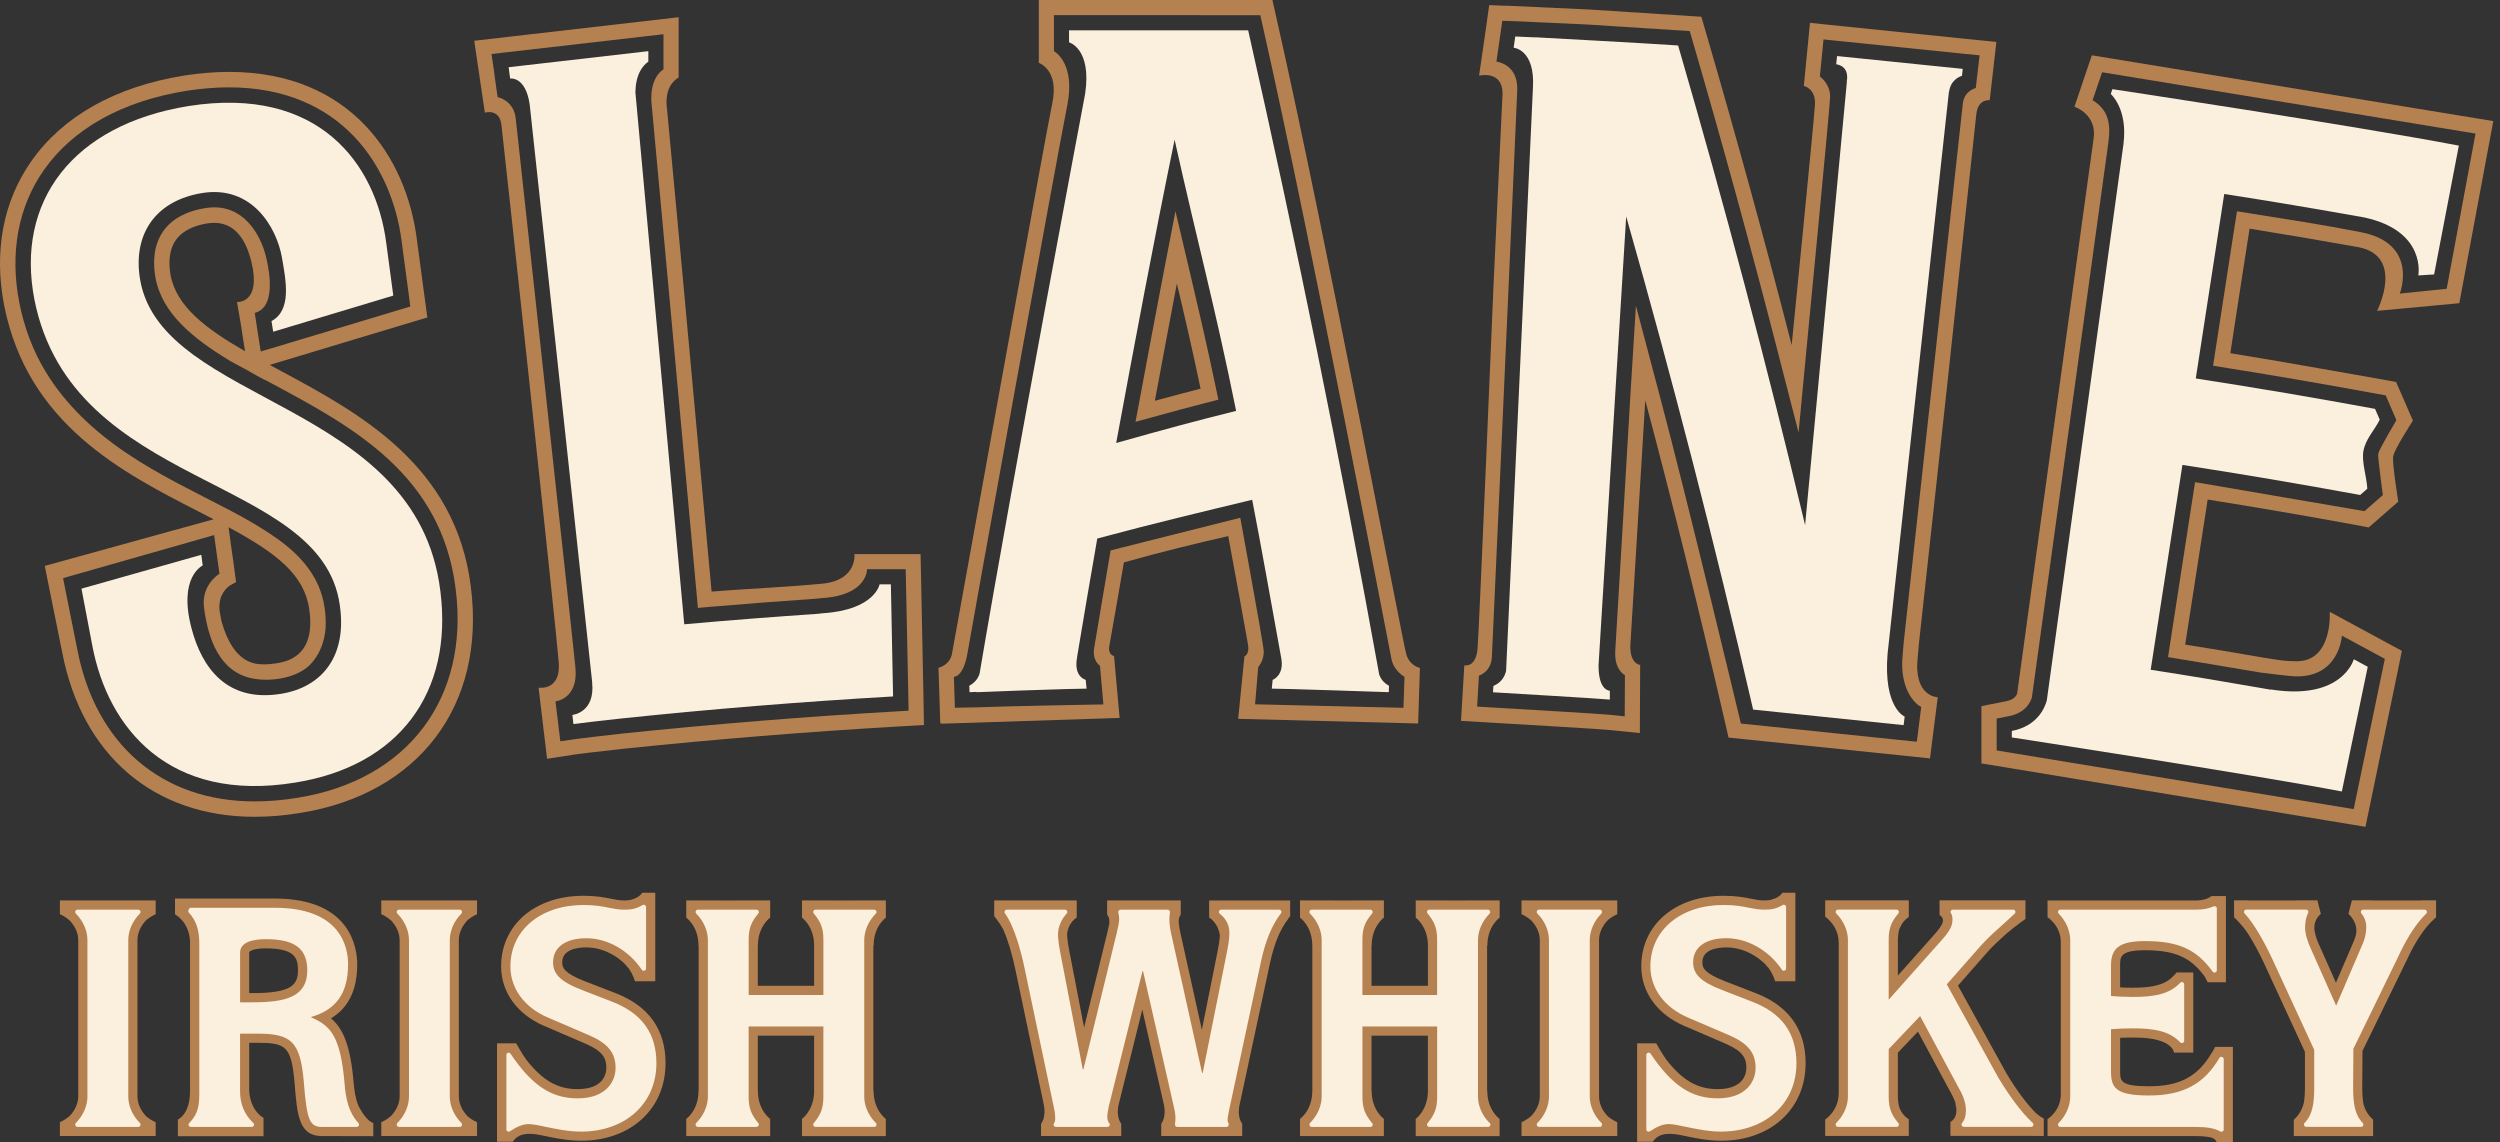
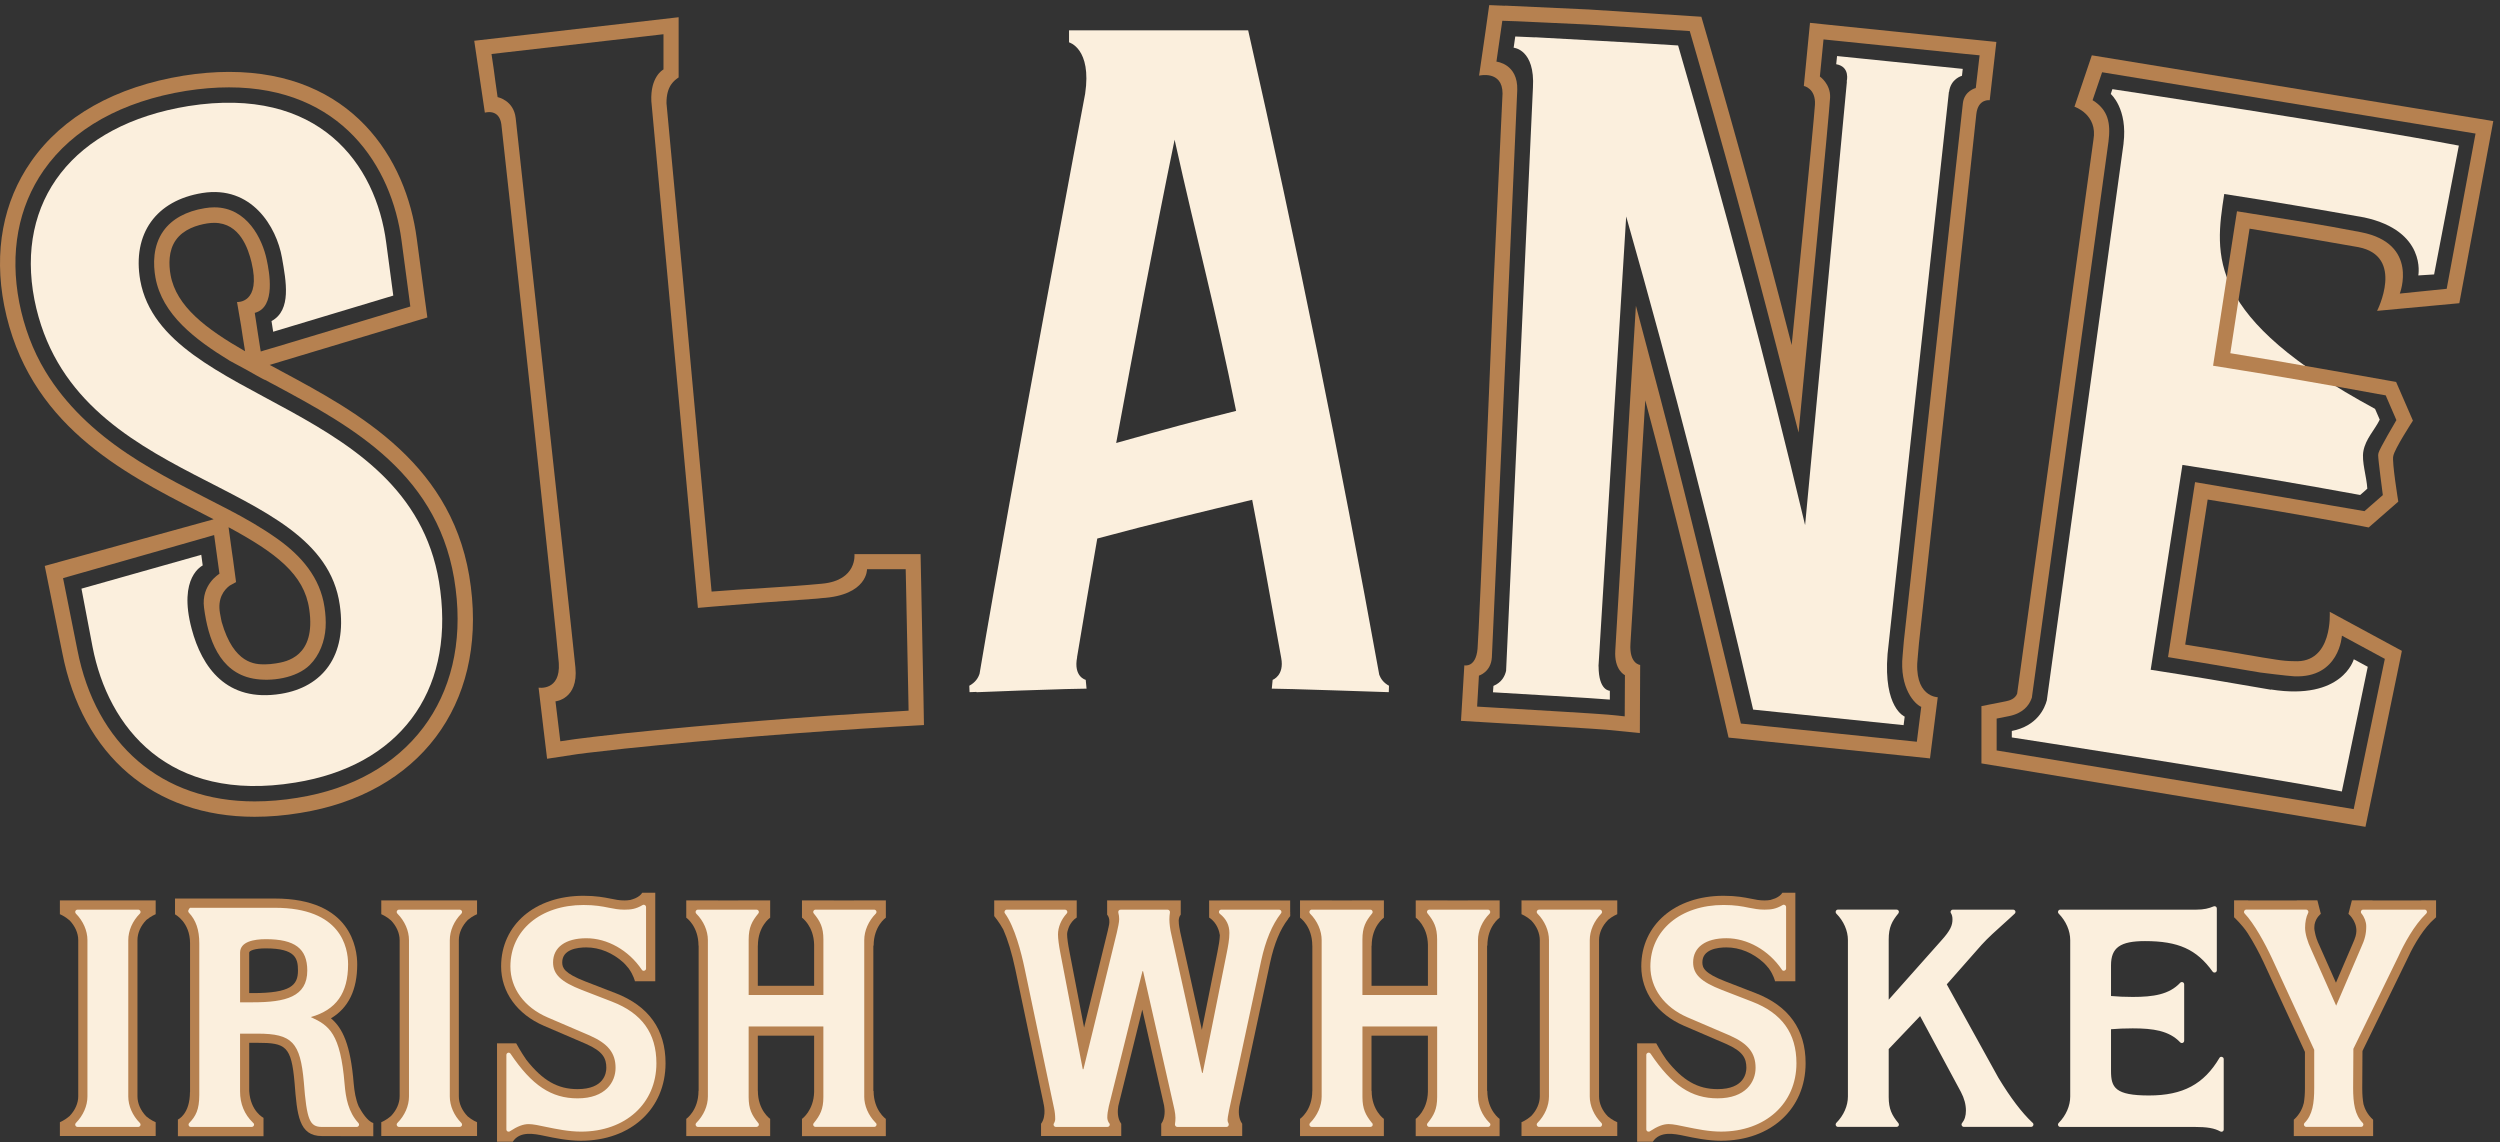
<svg xmlns="http://www.w3.org/2000/svg" width="324" height="148" viewBox="0 0 324 148" fill="none">
  <rect x="0" y="0" width="324" height="148" fill="#333333" stroke="none" />
  <path fill-rule="evenodd" clip-rule="evenodd" d="M18.177 36.348C17.115 30.264 20.249 25.968 26.231 25.012C32.613 23.993 35.843 29.404 36.542 33.392C37.07 36.432 37.819 40.187 35.188 41.613L35.403 42.995L50.969 38.308C50.662 36.035 50.358 33.749 50.056 31.475C48.736 21.26 41.35 11.075 24.432 13.743C9.366 16.185 1.998 26.136 4.461 38.833C9.372 63.587 41.642 61.391 44.034 78.405C45.003 84.984 41.797 89.052 36.412 89.919C29.349 91.068 26.159 86.465 24.839 81.499C23.035 74.731 26.277 73.305 26.271 73.278L26.085 71.902L10.558 76.29C10.558 76.29 11.518 81.393 11.996 83.844C14.018 94.252 21.792 104.116 38.275 101.42C51.69 99.268 58.759 89.779 57.066 76.567C54.016 51.856 21.128 52.533 18.177 36.351V36.348Z" fill="#FBEFDD" />
-   <path fill-rule="evenodd" clip-rule="evenodd" d="M318.668 18.872C304.54 16.191 273.766 11.554 273.766 11.554L273.555 12.181C273.555 12.181 275.769 14.079 275.207 18.601H275.213C271.906 42.657 268.585 66.709 265.268 90.764C265.004 91.755 264.044 94.091 260.73 94.733V95.572C260.73 95.572 291.982 100.38 303.502 102.576L306.86 86.416L305.052 85.441C305.052 85.441 303.589 90.82 294.327 89.36L294.318 89.388C289.125 88.478 283.932 87.605 278.729 86.801C280.102 77.949 281.466 69.088 282.842 60.252C290.538 61.435 298.213 62.746 305.878 64.15C306.198 63.892 306.496 63.603 306.804 63.33C306.717 61.761 306.043 59.823 306.297 58.456C306.593 56.854 307.739 55.764 308.413 54.388C308.22 53.916 308.015 53.453 307.807 52.99C300.083 51.564 292.324 50.247 284.572 49.048C285.798 41.076 287.031 33.109 288.261 25.142C294.318 26.074 300.368 27.108 306.409 28.18C314.519 29.941 313.413 35.696 313.413 35.696L315.46 35.566C315.46 35.566 318.631 19.08 318.665 18.878L318.668 18.872Z" fill="#FBEFDD" />
+   <path fill-rule="evenodd" clip-rule="evenodd" d="M318.668 18.872C304.54 16.191 273.766 11.554 273.766 11.554L273.555 12.181C273.555 12.181 275.769 14.079 275.207 18.601H275.213C271.906 42.657 268.585 66.709 265.268 90.764C265.004 91.755 264.044 94.091 260.73 94.733V95.572C260.73 95.572 291.982 100.38 303.502 102.576L306.86 86.416L305.052 85.441C305.052 85.441 303.589 90.82 294.327 89.36L294.318 89.388C289.125 88.478 283.932 87.605 278.729 86.801C280.102 77.949 281.466 69.088 282.842 60.252C290.538 61.435 298.213 62.746 305.878 64.15C306.198 63.892 306.496 63.603 306.804 63.33C306.717 61.761 306.043 59.823 306.297 58.456C306.593 56.854 307.739 55.764 308.413 54.388C308.22 53.916 308.015 53.453 307.807 52.99C285.798 41.076 287.031 33.109 288.261 25.142C294.318 26.074 300.368 27.108 306.409 28.18C314.519 29.941 313.413 35.696 313.413 35.696L315.46 35.566C315.46 35.566 318.631 19.08 318.665 18.878L318.668 18.872Z" fill="#FBEFDD" />
  <path fill-rule="evenodd" clip-rule="evenodd" d="M237.978 8.324C239.838 8.65 239.332 10.554 239.332 10.554L239.36 10.56C237.552 29.726 235.754 48.893 233.94 68.053C228.989 47.29 223.501 26.555 217.482 5.892C213.549 5.621 199.818 4.879 199.818 4.879C199.532 4.867 199.25 4.845 198.964 4.829V4.845L196.377 4.73L196.169 6.184C196.169 6.184 198.964 6.389 198.669 11.364C197.507 36.559 196.352 61.748 195.19 86.934C195.041 87.596 194.647 88.431 193.55 88.894L193.488 89.72C193.488 89.72 207.803 90.559 208.636 90.668V89.521C208.636 89.521 207.176 89.559 207.176 86.344H207.164C208.363 66.92 209.555 47.477 210.754 28.052C216.795 49.294 222.283 70.609 227.206 91.963L246.708 93.978L246.848 92.873C246.848 92.873 244.068 91.754 244.627 84.763C244.627 84.763 249.901 36.199 252.578 11.911H252.6C252.808 10.193 254.271 9.824 254.271 9.824L254.371 8.926L238.083 7.264L237.971 8.327L237.978 8.324Z" fill="#FBEFDD" />
  <path fill-rule="evenodd" clip-rule="evenodd" d="M178.753 87.456C173.709 59.562 168.05 31.708 161.761 3.929H138.547V5.488C138.547 5.488 141.51 6.277 140.634 12.156C140.634 12.156 131.17 62.252 126.953 87.307C126.779 87.863 126.406 88.447 125.62 88.872L125.654 89.705C125.654 89.705 126.008 89.698 126.558 89.671V89.711C130.391 89.552 134.239 89.419 138.081 89.304C139.55 89.267 140.609 89.239 140.817 89.248L140.709 88.108C140.709 88.108 139.091 87.729 139.597 85.17H139.587C140.445 80.045 141.305 74.917 142.206 69.796C149.374 67.858 155.959 66.299 162.282 64.773C163.329 70.119 164.87 78.787 166.047 85.279C166.472 87.558 164.935 88.108 164.935 88.108L164.823 89.248C165.662 89.22 179.986 89.705 179.986 89.705L180.014 88.872C179.306 88.493 178.952 87.969 178.753 87.456ZM144.656 57.416C147.129 44.048 149.486 31.45 152.229 18.107C155.179 31.397 157.521 39.926 160.201 53.251C154.651 54.633 151.303 55.543 144.656 57.413V57.416Z" fill="#FBEFDD" />
-   <path fill-rule="evenodd" clip-rule="evenodd" d="M115.457 75.728H113.997C113.997 75.728 113.376 79.058 106.608 79.477C106.416 79.493 106.239 79.511 106.087 79.542C100.279 79.943 94.467 80.384 88.678 80.909C86.557 57.888 84.445 34.867 82.336 11.839L82.364 11.833C82.364 11.833 82.258 9.234 84.025 7.985V6.631L65.921 8.712L66.114 10.181C66.114 10.181 68.101 9.845 68.645 13.514C71.35 38.479 74.052 63.453 76.748 88.428H76.739C77.161 92.382 74.183 92.652 74.183 92.652L74.316 93.836C74.937 93.736 78.379 93.351 80.488 93.118C92.222 91.891 103.972 90.931 115.743 90.261L115.457 75.725V75.728Z" fill="#FBEFDD" />
  <path d="M18.982 119.214C18.982 119.214 18.989 119.208 18.992 119.208C19.588 118.717 20.175 118.481 20.175 118.481V116.692H7.761V118.481C7.761 118.481 8.404 118.739 9.016 119.279C9.727 120.015 10.14 120.941 10.14 121.829V142.092C10.14 142.974 9.733 143.894 9.016 144.642C8.404 145.176 7.761 145.44 7.761 145.44V147.229H20.175V145.44C20.175 145.44 19.563 145.198 18.97 144.698C18.234 143.95 17.815 143.009 17.815 142.092V121.829C17.815 120.919 18.234 119.972 18.982 119.214Z" fill="#B68150" />
  <path d="M60.639 119.214C60.639 119.214 60.645 119.208 60.648 119.208C61.238 118.717 61.825 118.481 61.825 118.481V116.692H49.414V118.481C49.414 118.481 50.057 118.739 50.669 119.279C51.38 120.015 51.793 120.941 51.793 121.829V142.092C51.793 142.974 51.386 143.894 50.669 144.642C50.057 145.176 49.414 145.44 49.414 145.44V147.229H61.825V145.44C61.825 145.44 61.22 145.198 60.626 144.698C59.89 143.95 59.465 143.009 59.465 142.092V121.829C59.465 120.919 59.89 119.972 60.639 119.214Z" fill="#B68150" />
  <path d="M208.413 119.214V119.208C209.01 118.717 209.597 118.481 209.597 118.481V116.692H197.186V118.481C197.186 118.481 197.828 118.739 198.44 119.279C199.152 120.015 199.558 120.941 199.558 121.829V142.092C199.558 142.974 199.155 143.894 198.44 144.642C197.828 145.176 197.186 145.44 197.186 145.44V147.229H209.597V145.44C209.597 145.44 208.991 145.198 208.392 144.698C207.653 143.95 207.236 143.009 207.236 142.092V121.829C207.236 120.919 207.656 119.972 208.413 119.214Z" fill="#B68150" />
  <path d="M46.5 143.425C46.093 142.487 45.928 141.443 45.838 140.412C45.431 135.39 44.407 133.244 42.894 131.976C45.18 130.6 46.295 128.287 46.295 124.966C46.295 122.969 45.531 116.45 35.62 116.45H22.681V118.503C22.681 118.503 24.631 119.494 24.631 122.242V141.564L24.619 141.521C24.619 144.422 23.056 145.093 23.056 145.093V147.251H34.151V144.872C34.151 144.872 32.467 144.04 32.297 141.403V135.148H33.381C37.014 135.148 37.763 135.561 38.176 140.319C38.505 144.481 38.713 147.233 41.723 147.233L48.379 147.248V145.54C47.612 145.319 46.854 144.071 46.503 143.419L46.5 143.425ZM32.778 128.703H32.294V123.466C32.294 123.196 33.048 122.91 34.44 122.91C38.303 122.91 38.617 124.212 38.617 125.786C38.617 127.681 37.688 128.706 32.775 128.706L32.778 128.703Z" fill="#B68150" />
  <path d="M79.754 128.703L75.85 127.193C73.095 126.122 72.865 125.417 72.865 124.721C72.865 123.038 74.825 122.783 75.987 122.783C77.732 122.783 79.434 123.51 80.804 124.755C80.969 124.914 81.124 125.081 81.254 125.246C81.338 125.333 81.419 125.429 81.49 125.525C82.112 126.401 82.289 127.172 82.289 127.172H84.922V115.701H83.233C83.05 116.009 82.727 116.229 82.385 116.391C82.335 116.413 82.292 116.431 82.248 116.447C82.056 116.524 81.863 116.59 81.692 116.633C81.456 116.677 81.214 116.698 80.916 116.698C80.295 116.698 79.77 116.599 79.114 116.462C78.338 116.307 77.269 116.093 75.617 116.093C69.34 116.093 64.945 119.86 64.945 125.249C64.945 128.563 67.011 131.439 70.474 132.936L75.959 135.294C78.152 136.263 78.58 137.166 78.58 138.393C78.58 139.042 78.316 141.151 74.847 141.151C72.281 141.151 70.328 140.049 68.206 137.34C67.557 136.415 66.896 135.213 66.896 135.213H64.414V147.972H66.451C67.371 146.552 69.21 146.925 70.564 147.211C71.902 147.49 73.558 147.838 75.297 147.838C81.751 147.838 86.255 143.707 86.255 137.791C86.255 133.418 84.062 130.364 79.751 128.7L79.754 128.703Z" fill="#B68150" />
  <path d="M227.516 128.703L223.618 127.193C220.854 126.122 220.627 125.417 220.627 124.721C220.627 123.038 222.578 122.783 223.749 122.783C225.494 122.783 227.196 123.51 228.557 124.755C228.727 124.914 228.883 125.081 229.019 125.246C229.109 125.333 229.178 125.429 229.255 125.525C229.877 126.401 230.047 127.172 230.047 127.172H232.678V115.701H230.995C230.808 116.009 230.488 116.229 230.147 116.391C230.097 116.413 230.047 116.431 230.007 116.447C229.814 116.524 229.616 116.59 229.451 116.633C229.209 116.677 228.973 116.698 228.668 116.698C228.053 116.698 227.529 116.599 226.873 116.462C226.09 116.307 225.022 116.093 223.376 116.093C217.093 116.093 212.71 119.86 212.71 125.249C212.71 128.563 214.769 131.439 218.233 132.936L223.711 135.294C225.907 136.263 226.33 137.166 226.33 138.393C226.33 139.042 226.066 141.151 222.596 141.151C220.034 141.151 218.08 140.049 215.956 137.34C215.307 136.415 214.645 135.213 214.645 135.213H212.173V147.972H214.201C215.127 146.552 216.971 146.925 218.319 147.211C219.658 147.49 221.317 147.838 223.056 147.838C229.504 147.838 234.007 143.707 234.007 137.791C234.007 133.418 231.821 130.364 227.51 128.7L227.516 128.703Z" fill="#B68150" />
  <path d="M113.223 122.556C113.223 120.019 114.807 118.928 114.807 118.928V116.692H110.688V116.698H108.054V116.692H103.936V118.928C103.936 118.928 105.455 119.991 105.511 122.419V127.762H98.212V122.559H98.221C98.221 120.022 99.814 118.931 99.814 118.931V116.695H95.69V116.701H93.065V116.695H88.94V118.931C88.94 118.931 90.525 120.022 90.525 122.559H90.543V141.384H90.525C90.525 143.912 88.94 145.006 88.94 145.006V147.236H99.814V145.006C99.814 145.006 98.221 143.909 98.221 141.384H98.212V134.222H105.511V141.511C105.455 143.943 103.936 145.009 103.936 145.009V147.239H114.803V145.009C114.803 145.009 113.219 143.912 113.219 141.387H113.185V122.562H113.219L113.223 122.556Z" fill="#B68150" />
  <path d="M192.761 122.556C192.761 120.019 194.355 118.928 194.355 118.928V116.692H190.23V116.698H187.596V116.692H183.478V118.928C183.478 118.928 184.997 119.991 185.059 122.419V127.762H177.75V122.559H177.769C177.769 120.022 179.353 118.931 179.353 118.931V116.695H175.241V116.701H172.601V116.695H168.482V118.931C168.482 118.931 170.073 120.022 170.073 122.559H170.079V141.384H170.073C170.073 143.912 168.482 145.006 168.482 145.006V147.236H179.35V145.006C179.35 145.006 177.766 143.909 177.766 141.384H177.747V134.222H185.056V141.511C184.994 143.943 183.475 145.009 183.475 145.009V147.239H194.349V145.009C194.349 145.009 192.755 143.912 192.755 141.387H192.727V122.562H192.755L192.761 122.556Z" fill="#B68150" />
  <path d="M167.205 118.456C167.226 118.341 167.214 118.236 167.205 118.124V116.698H156.704V118.916C157.772 119.587 158.039 120.792 158.095 121.211C158.064 121.851 157.958 122.516 157.772 123.42L155.762 133.467L152.961 120.82C152.924 120.655 152.889 120.466 152.861 120.279L152.868 120.286C152.868 120.286 152.858 120.242 152.846 120.224C152.796 119.888 152.759 119.574 152.759 119.286C152.781 119.028 152.837 118.764 153.023 118.537V116.692H143.485V118.537C143.814 118.938 143.805 119.456 143.739 119.832C143.718 119.96 143.683 120.096 143.656 120.233C143.649 120.245 143.634 120.283 143.634 120.283H143.64C143.618 120.388 143.597 120.481 143.575 120.596L140.497 133.172L138.596 123.305C138.41 122.37 138.298 121.544 138.298 121.096C138.298 120.839 138.375 120.556 138.475 120.283C138.515 120.183 138.553 120.084 138.602 119.978C138.695 119.792 138.817 119.621 138.95 119.444C139.105 119.251 139.298 119.065 139.543 118.91V116.692H128.85V118.723C128.85 118.723 129.499 119.506 130.024 120.463C130.592 121.739 131.136 123.491 131.592 125.656L135.232 142.946L135.22 142.931C135.22 142.931 135.704 144.571 134.919 145.645V147.229H145.314V145.645C144.767 144.903 144.842 143.888 144.929 143.338L148.041 130.846L150.74 142.726C150.79 142.931 150.821 143.089 150.867 143.273C150.961 143.813 151.054 144.875 150.495 145.645V147.229H160.99V145.645C160.471 144.922 160.518 143.971 160.605 143.403L164.602 124.764C165.142 122.28 165.913 120.432 166.938 119.109C166.95 119.093 166.95 119.065 166.965 119.043C167.115 118.845 167.214 118.723 167.214 118.723V118.45L167.205 118.456Z" fill="#B68150" />
-   <path d="M263.88 144.285C262.681 143.08 261.392 141.362 260.069 139.17L253.752 127.734L257.699 123.246C258.314 122.562 259.153 121.792 259.995 121.031C261.277 119.935 262.501 119.099 262.501 119.099V116.683H251.366V118.584C251.901 118.891 251.838 119.354 251.742 119.624C251.63 119.925 251.379 120.357 250.674 121.134L245.965 126.435V121.755C245.965 121.6 245.981 121.478 245.993 121.342C246.012 120.972 246.071 120.637 246.173 120.357C246.214 120.264 246.26 120.174 246.307 120.081C246.388 119.904 246.487 119.745 246.586 119.606C246.636 119.534 246.698 119.463 246.751 119.385C247.071 119.034 247.378 118.841 247.378 118.841V116.683H236.545V118.804C236.545 118.804 238.29 119.96 238.29 122.155H238.297V141.744H238.29C238.29 143.937 236.545 145.093 236.545 145.093V147.217H247.378V145.058C247.378 145.058 246.586 144.617 246.189 143.62C246.176 143.605 246.176 143.592 246.176 143.583C246.068 143.285 246.006 142.94 245.984 142.552C245.978 142.425 245.962 142.322 245.962 142.173V136.424L248.565 133.697L253.072 142.077C253.242 142.397 253.367 142.71 253.45 143.012L253.407 143.024C253.407 143.024 253.733 143.943 253.401 144.708C253.388 144.729 253.367 144.767 253.367 144.785C253.239 145.021 253.059 145.242 252.773 145.406V147.211H263.228L264.874 147.226V144.959C264.874 144.959 264.498 144.81 263.871 144.276L263.88 144.285Z" fill="#B68150" />
-   <path d="M289.384 137.26V135.672H287.076C287.048 135.787 286.855 136.114 286.629 136.483C286.619 136.483 286.607 136.496 286.607 136.499C284.812 139.542 282.46 140.782 278.503 140.782C274.77 140.782 274.77 140.077 274.77 138.8V134.502C275.286 134.48 275.848 134.461 276.388 134.461C278.019 134.461 279.361 134.604 280.429 135.073C281.718 135.663 281.749 136.415 281.749 136.415H284.249V135.017C284.262 134.967 284.249 134.924 284.249 134.874V127.569C284.249 127.519 284.262 127.476 284.249 127.432V126.029H282.085C282.001 126.178 281.665 126.501 281.367 126.783C280.227 127.765 278.553 128.01 276.385 128.01C275.845 128.01 275.289 127.998 274.767 127.97V125.097C274.767 124.013 274.767 123.153 277.975 123.153C281.833 123.153 283.877 124.038 285.712 126.538C285.976 126.967 286.107 127.299 286.107 127.299H288.48V116.127H286.591C286.172 116.506 285.467 116.639 285.001 116.683C284.874 116.689 284.753 116.698 284.607 116.698H265.362V118.873C265.362 118.873 267.08 119.957 267.08 122.084V122.062V141.856V141.838C267.08 143.959 265.362 145.037 265.362 145.037V147.233H266.875C266.921 147.239 266.962 147.233 267.002 147.233H284.367C285.541 147.233 286.197 147.326 286.616 147.431C287.2 147.652 287.265 148 287.265 148H289.38V137.256L289.384 137.26Z" fill="#B68150" />
  <path d="M315.713 116.683H313.79V116.698H307.476L307.485 116.683H304.805L304.358 118.435C304.358 118.435 305.768 119.624 305.289 121.298L305.305 121.267C305.205 121.603 305.075 121.954 304.876 122.388L302.739 127.361L300.615 122.578C300.289 121.907 300.109 121.332 300.022 120.882C299.988 120.767 299.966 120.649 299.956 120.534C299.944 120.463 299.938 120.385 299.935 120.329C299.935 120.245 299.938 120.171 299.944 120.093C299.944 119.994 299.963 119.916 299.966 119.823C300.13 118.919 300.78 118.435 300.78 118.435L300.332 116.683H297.652L297.664 116.698H291.366L291.359 116.683H289.536V118.876C289.536 118.876 290.574 119.832 291.288 120.922C292.071 122.134 292.835 123.581 293.375 124.74L298.72 136.331V141.005C298.72 141.803 298.664 142.409 298.577 142.943C298.444 143.49 298.115 144.375 297.276 145.117V147.236H307.557V145.117C306.802 144.447 306.46 143.664 306.311 143.114C306.209 142.564 306.147 141.897 306.147 141.018L306.175 136.21L311.868 124.525C312.56 123 313.663 120.95 315.03 119.522C315.415 119.143 315.713 118.879 315.713 118.879V116.686V116.683Z" fill="#B68150" />
  <path d="M193.007 145.478C193.094 145.537 193.156 145.636 193.156 145.748C193.156 145.906 193.016 146.046 192.852 146.046H185.242C185.13 146.046 185.015 145.981 184.966 145.875C184.922 145.77 184.935 145.648 185.015 145.562C185.835 144.543 186.255 143.751 186.255 142.176V133.026H176.573V142.176C176.573 143.713 176.983 144.512 177.779 145.502C177.862 145.558 177.906 145.652 177.906 145.751C177.906 145.909 177.806 146.034 177.598 146.049H170.001C169.88 146.049 169.768 145.978 169.725 145.863C169.678 145.757 169.703 145.624 169.784 145.537C170.737 144.574 171.287 143.322 171.287 142.108V121.839C171.287 120.621 170.737 119.366 169.784 118.403C169.7 118.316 169.678 118.183 169.725 118.077C169.768 117.962 169.88 117.891 170.001 117.891H177.592C177.713 117.891 177.819 117.956 177.862 118.065C177.918 118.164 177.897 118.285 177.828 118.379C176.99 119.391 176.57 120.186 176.57 121.755V128.951H186.251V121.755C186.251 120.186 185.832 119.394 185.012 118.379C184.931 118.285 184.919 118.164 184.963 118.065C185.012 117.956 185.127 117.891 185.239 117.891H192.836C192.957 117.891 193.066 117.962 193.106 118.077C193.156 118.183 193.128 118.313 193.057 118.403C192.097 119.366 191.547 120.621 191.547 121.839V142.108C191.547 143.304 192.069 144.53 193.001 145.484L193.007 145.478ZM207.543 118.4C207.626 118.313 207.654 118.18 207.598 118.074C207.564 117.959 207.456 117.888 207.334 117.888H199.461C199.343 117.888 199.24 117.959 199.185 118.074C199.138 118.18 199.163 118.31 199.25 118.4C200.2 119.363 200.747 120.618 200.747 121.835V142.105C200.747 143.319 200.2 144.571 199.25 145.534C199.16 145.621 199.138 145.754 199.185 145.86C199.24 145.975 199.343 146.046 199.461 146.046H207.334C207.456 146.046 207.567 145.975 207.598 145.86C207.654 145.754 207.626 145.621 207.543 145.534C206.586 144.571 206.033 143.319 206.033 142.105V121.835C206.033 120.618 206.586 119.363 207.543 118.4ZM259.026 139.741L252.302 127.572L256.818 122.447C257.629 121.55 258.765 120.531 259.682 119.711L259.775 119.627C260.253 119.192 260.722 118.779 261.107 118.407C261.2 118.323 261.228 118.186 261.185 118.077C261.135 117.962 261.02 117.891 260.902 117.891H253.1C252.985 117.891 252.88 117.95 252.83 118.049C252.78 118.143 252.78 118.257 252.842 118.344C252.976 118.559 253.041 118.816 253.041 119.149C253.041 119.904 252.802 120.565 251.569 121.922L244.776 129.563V121.748C244.776 120.18 245.196 119.388 246.031 118.372C246.096 118.279 246.118 118.158 246.075 118.059C246.016 117.95 245.91 117.885 245.798 117.885H238.201C238.08 117.885 237.971 117.956 237.925 118.071C237.881 118.177 237.903 118.307 237.981 118.397C238.94 119.36 239.49 120.615 239.49 121.832V142.102C239.49 143.316 238.94 144.568 237.981 145.53C237.906 145.617 237.881 145.751 237.925 145.857C237.968 145.971 238.08 146.043 238.201 146.043H245.798C245.91 146.043 246.016 145.981 246.075 145.872C246.118 145.767 246.096 145.645 246.031 145.558C245.196 144.54 244.776 143.735 244.776 142.173V135.958L248.845 131.684L254.138 141.524C254.572 142.35 254.784 143.161 254.784 143.925C254.784 144.611 254.625 145.124 254.28 145.558C254.203 145.645 254.194 145.767 254.249 145.872C254.299 145.984 254.405 146.043 254.513 146.043H263.241C263.406 146.043 263.533 145.903 263.533 145.745C263.533 145.63 263.477 145.53 263.384 145.475C262.024 144.198 260.561 142.269 259.029 139.738L259.026 139.741ZM227.076 129.815L223.178 128.305C220.441 127.243 219.429 126.268 219.429 124.721C219.429 122.767 221.038 121.593 223.74 121.593C226.442 121.593 229.213 123.124 230.936 125.674C230.999 125.789 231.123 125.845 231.256 125.795C231.377 125.768 231.477 125.646 231.477 125.519V117.552C231.477 117.444 231.418 117.344 231.322 117.295C231.228 117.239 231.11 117.239 231.017 117.301C230.188 117.792 229.554 117.891 228.666 117.891C227.911 117.891 227.29 117.764 226.628 117.636C225.799 117.465 224.858 117.285 223.37 117.285C217.792 117.285 213.888 120.568 213.888 125.252C213.888 128.081 215.689 130.544 218.702 131.849L224.197 134.206C226.554 135.253 227.523 136.464 227.523 138.396C227.523 140.219 226.24 142.344 222.6 142.344C219.199 142.344 216.677 140.67 213.916 136.557C213.838 136.449 213.708 136.393 213.58 136.436C213.447 136.474 213.36 136.592 213.36 136.722V146.363C213.36 146.478 213.425 146.583 213.525 146.633C213.568 146.649 213.612 146.661 213.667 146.661C213.733 146.661 213.779 146.649 213.832 146.611C214.786 145.978 215.55 145.68 216.255 145.68C216.839 145.68 217.659 145.863 218.541 146.049C219.836 146.313 221.432 146.655 223.044 146.655C228.793 146.655 232.819 143.015 232.819 137.794C232.819 133.911 230.936 131.302 227.076 129.815ZM287.974 136.98C287.846 136.924 287.703 136.989 287.638 137.107C285.622 140.521 282.892 141.974 278.51 141.974C274.127 141.974 273.587 140.949 273.587 138.803V133.389C274.354 133.318 275.404 133.275 276.395 133.275C279.06 133.275 281.131 133.582 282.551 135.085C282.638 135.172 282.765 135.2 282.883 135.157C282.998 135.107 283.069 134.998 283.069 134.877V127.572C283.069 127.445 282.998 127.339 282.883 127.293C282.765 127.255 282.641 127.274 282.551 127.37C281.131 128.895 279.06 129.203 276.395 129.203C275.419 129.203 274.379 129.159 273.587 129.082V125.1C273.587 122.811 274.786 121.966 277.988 121.966C282.305 121.966 284.678 123.028 286.759 125.926C286.837 126.025 286.967 126.069 287.088 126.032C287.222 125.994 287.3 125.882 287.3 125.749V117.742C287.3 117.649 287.262 117.555 287.172 117.493C287.082 117.437 286.986 117.428 286.89 117.465C286.275 117.723 285.657 117.891 284.616 117.891H267.012C266.884 117.891 266.785 117.962 266.741 118.077C266.692 118.183 266.714 118.313 266.804 118.403C267.751 119.366 268.301 120.621 268.301 121.839V142.108C268.301 143.322 267.751 144.574 266.804 145.537C266.714 145.624 266.692 145.757 266.741 145.863C266.785 145.978 266.884 146.049 267.012 146.049H284.377C286.057 146.049 287.005 146.214 287.753 146.639C287.793 146.661 287.846 146.677 287.896 146.677C287.946 146.677 288.002 146.661 288.045 146.639C288.138 146.59 288.194 146.49 288.194 146.381V137.263C288.194 137.126 288.107 137.008 287.974 136.983V136.98ZM314.222 117.891H306.258C306.149 117.891 306.044 117.956 305.994 118.065C305.951 118.164 305.966 118.285 306.038 118.379C306.435 118.863 306.665 119.484 306.665 120.046C306.665 121.009 306.491 121.748 305.972 122.86L302.767 130.336L299.546 123.09C299.04 122.031 298.739 120.981 298.739 120.248C298.739 119.515 298.882 118.795 299.13 118.326C299.18 118.233 299.18 118.127 299.124 118.034C299.074 117.947 298.969 117.885 298.872 117.885H291.117C291.002 117.885 290.896 117.956 290.853 118.065C290.797 118.174 290.819 118.295 290.902 118.385C292.142 119.695 293.552 122.267 294.465 124.233L299.922 136.061V140.999C299.922 142.965 299.708 144.49 298.673 145.53C298.596 145.617 298.562 145.751 298.614 145.857C298.67 145.971 298.77 146.043 298.891 146.043H305.988C306.121 146.043 306.23 145.971 306.264 145.857C306.32 145.751 306.292 145.617 306.208 145.53C305.18 144.49 304.966 142.965 304.966 140.999L304.997 135.927L310.796 124.016C311.572 122.314 312.84 119.947 314.436 118.4C314.529 118.313 314.554 118.18 314.507 118.071C314.464 117.956 314.349 117.885 314.228 117.885L314.222 117.891ZM18.128 118.403C18.212 118.316 18.24 118.183 18.193 118.077C18.137 117.962 18.029 117.891 17.92 117.891H10.053C9.925 117.891 9.82 117.962 9.77 118.077C9.726 118.183 9.754 118.313 9.835 118.403C10.782 119.366 11.332 120.621 11.332 121.839V142.108C11.332 143.322 10.779 144.574 9.835 145.537C9.754 145.624 9.723 145.757 9.77 145.863C9.82 145.978 9.925 146.049 10.053 146.049H17.92C18.029 146.049 18.14 145.978 18.193 145.863C18.24 145.757 18.209 145.624 18.128 145.537C17.171 144.574 16.625 143.322 16.625 142.108V121.839C16.625 120.621 17.168 119.366 18.128 118.403ZM59.797 118.403C59.875 118.316 59.903 118.183 59.862 118.077C59.806 117.962 59.697 117.891 59.576 117.891H51.712C51.591 117.891 51.492 117.962 51.436 118.077C51.392 118.183 51.414 118.313 51.501 118.403C52.455 119.366 53.004 120.621 53.004 121.839V142.108C53.004 143.322 52.455 144.574 51.501 145.537C51.414 145.624 51.389 145.757 51.436 145.863C51.492 145.978 51.591 146.049 51.712 146.049H59.576C59.697 146.049 59.809 145.978 59.862 145.863C59.899 145.757 59.875 145.624 59.797 145.537C58.837 144.574 58.294 143.322 58.294 142.108V121.839C58.294 120.621 58.84 119.366 59.797 118.403ZM46.451 145.549C46.528 145.636 46.556 145.757 46.507 145.869C46.463 145.978 46.351 146.052 46.23 146.052H41.727C40.124 146.052 39.754 145.127 39.376 140.232C38.919 135.082 37.86 133.961 33.384 133.961H31.111V141.449C31.111 143.061 31.673 144.419 32.772 145.484C32.859 145.54 32.928 145.642 32.928 145.754C32.928 145.912 32.785 146.052 32.626 146.052H24.737C24.616 146.052 24.504 145.981 24.461 145.869C24.417 145.76 24.439 145.627 24.523 145.543C25.365 144.667 25.828 143.832 25.828 141.897V122.245C25.828 120.512 25.399 119.261 24.48 118.285C24.392 118.192 24.374 118.059 24.421 117.95C24.486 117.835 24.576 117.608 24.728 117.649H35.63C44.187 117.649 45.112 122.77 45.112 124.972C45.112 128.712 43.572 130.88 40.279 131.812C42.646 132.896 44.121 133.902 44.662 140.518C44.811 142.285 45.134 144.123 46.457 145.549H46.451ZM34.45 121.717C32.934 121.717 31.114 122.025 31.114 123.469V129.898H32.788C37.006 129.898 39.823 129.193 39.823 125.786C39.823 122.935 38.214 121.717 34.45 121.717ZM158.27 117.891C158.137 117.891 158.034 117.972 157.991 118.09C157.947 118.217 157.991 118.348 158.09 118.425C158.922 119.087 159.329 119.894 159.329 120.904C159.329 121.764 159.165 122.6 158.954 123.662L155.869 139.052H155.789L151.807 121.109C151.651 120.481 151.552 119.705 151.552 119.155C151.552 118.857 151.58 118.556 151.624 118.242C151.636 118.149 151.611 118.065 151.552 118C151.496 117.938 151.419 117.894 151.332 117.894H145.225C145.132 117.894 145.045 117.938 144.983 118.009C144.933 118.08 144.912 118.174 144.933 118.273C145.011 118.543 145.045 118.841 145.045 119.115C145.045 119.537 144.896 120.177 144.735 120.894L140.414 138.567H140.324L137.429 123.547C137.237 122.55 137.116 121.658 137.116 121.109C137.116 120.168 137.523 119.18 138.24 118.394C138.33 118.307 138.352 118.174 138.296 118.074C138.253 117.965 138.147 117.894 138.02 117.894H130.478C130.367 117.894 130.264 117.953 130.221 118.059C130.162 118.164 130.171 118.285 130.242 118.372C131.525 120.137 132.373 123.55 132.771 125.42L136.591 143.574C136.7 144.043 136.755 144.515 136.755 145.037C136.755 145.201 136.7 145.406 136.578 145.608C136.529 145.689 136.529 145.807 136.585 145.9C136.634 145.987 136.74 146.049 136.842 146.049H143.526C143.691 146.049 143.828 145.909 143.828 145.751C143.828 145.658 143.784 145.571 143.713 145.515C143.613 145.357 143.505 145.117 143.505 144.825C143.505 144.403 143.57 143.993 143.703 143.372L148.064 125.867H148.142L151.888 142.384C152.145 143.474 152.341 144.26 152.341 144.863C152.341 145.139 152.319 145.431 152.276 145.701C152.263 145.788 152.291 145.875 152.353 145.944C152.397 146.009 152.487 146.049 152.574 146.049H158.95C159.059 146.049 159.159 145.987 159.208 145.9C159.258 145.816 159.258 145.701 159.224 145.608C159.137 145.453 159.09 145.301 159.09 145.152C159.09 145.002 159.131 144.645 159.295 143.853L163.445 124.522C164.022 121.87 164.861 119.854 166.004 118.379C166.082 118.285 166.091 118.164 166.044 118.065C165.995 117.959 165.895 117.894 165.774 117.894H158.276L158.27 117.891ZM112.007 142.108V121.839C112.007 120.621 112.554 119.366 113.505 118.403C113.592 118.316 113.613 118.183 113.57 118.077C113.52 117.962 113.414 117.891 113.29 117.891H105.69C105.588 117.891 105.476 117.956 105.42 118.065C105.376 118.164 105.386 118.285 105.463 118.379C106.293 119.391 106.712 120.186 106.712 121.755V128.951H97.028V121.755C97.028 120.186 97.453 119.394 98.282 118.379C98.354 118.285 98.373 118.164 98.317 118.065C98.267 117.956 98.161 117.891 98.04 117.891H90.452C90.331 117.891 90.219 117.962 90.176 118.077C90.126 118.183 90.154 118.313 90.232 118.403C91.189 119.366 91.741 120.621 91.741 121.839V142.108C91.741 143.322 91.189 144.574 90.232 145.537C90.154 145.624 90.126 145.757 90.176 145.863C90.222 145.978 90.331 146.049 90.452 146.049H98.049C98.205 146.034 98.351 145.909 98.351 145.751C98.351 145.652 98.307 145.558 98.236 145.502C97.431 144.512 97.025 143.713 97.025 142.176V133.026H106.709V142.176C106.709 143.751 106.289 144.543 105.46 145.562C105.383 145.648 105.37 145.77 105.417 145.875C105.473 145.981 105.581 146.046 105.687 146.046H113.303C113.467 146.046 113.601 145.906 113.601 145.748C113.601 145.639 113.542 145.54 113.452 145.478C112.526 144.524 112.004 143.297 112.004 142.102L112.007 142.108ZM79.33 129.818L75.426 128.308C72.696 127.246 71.677 126.271 71.677 124.724C71.677 122.77 73.292 121.596 75.994 121.596C78.697 121.596 81.461 123.128 83.178 125.677C83.243 125.792 83.386 125.848 83.507 125.799C83.641 125.771 83.728 125.65 83.728 125.522V117.555C83.728 117.447 83.663 117.347 83.573 117.298C83.473 117.242 83.359 117.242 83.265 117.304C82.439 117.795 81.799 117.894 80.92 117.894C80.159 117.894 79.544 117.767 78.889 117.639C78.057 117.469 77.112 117.288 75.625 117.288C70.043 117.288 66.148 120.571 66.148 125.255C66.148 128.085 67.944 130.548 70.957 131.852L76.445 134.209C78.805 135.256 79.777 136.467 79.777 138.399C79.777 140.222 78.488 142.347 74.854 142.347C71.454 142.347 68.928 140.673 66.164 136.561C66.086 136.452 65.956 136.396 65.835 136.439C65.704 136.477 65.627 136.595 65.627 136.725V146.366C65.627 146.481 65.683 146.586 65.785 146.636C65.826 146.652 65.869 146.664 65.922 146.664C65.975 146.664 66.031 146.652 66.08 146.614C67.037 145.981 67.804 145.683 68.509 145.683C69.081 145.683 69.919 145.866 70.789 146.052C72.072 146.316 73.683 146.658 75.302 146.658C81.051 146.658 85.07 143.018 85.07 137.797C85.07 133.914 83.188 131.305 79.327 129.818H79.33Z" fill="#FBEFDD" />
  <path d="M272.436 9.364L320.83 17.309L317.09 37.429L311.012 38.047C311.012 38.047 313.553 31.578 305.993 30.096C300.765 29.071 296.125 28.385 291.864 27.695L289.913 27.382L289.606 29.329L286.814 47.399L288.742 47.707C295.047 48.713 301.576 49.844 308.167 51.061L309.186 51.238L310.574 54.447C310.574 54.447 308.363 58.192 308.251 58.708L308.21 58.963C308.182 59.398 308.816 64.165 308.816 64.165L306.434 66.246L284.481 62.485L284.177 64.435L280.978 85.161C280.978 85.161 289.351 86.537 292.935 87.158C292.935 87.158 296.486 87.612 297.324 87.649C303.21 87.903 303.511 82.381 303.511 82.381L309.074 85.388L305.039 104.862L258.764 97.259V93.128L260.339 92.814C262.174 92.457 262.932 91.432 263.246 90.634L263.333 90.407L263.361 90.177L273.259 18.362C273.558 15.989 273.25 14.253 271.2 12.983L272.433 9.364M271.101 7.168L268.849 13.831C268.849 13.831 271.896 14.828 271.309 18.126L263.749 72.949L261.42 89.907C261.149 90.572 260.46 90.789 259.966 90.885L256.795 91.513V98.936L306.564 107.157L310.698 87.214L311.282 84.35L301.933 79.291C301.933 79.291 302.396 85.996 297.321 85.689C296.591 85.689 295.79 85.618 294.942 85.481L293.234 85.211C289.677 84.593 286.363 84.037 283.201 83.537L283.764 79.915L286.115 64.74C292.364 65.737 298.75 66.836 305.167 68.01L306.984 68.358L310.819 65.01C310.819 65.01 309.962 59.767 310.17 59.096C310.313 58.211 312.714 54.515 312.714 54.515L310.534 49.499C310.534 49.499 295.392 46.784 289.05 45.775L290.292 37.687L291.544 29.634C295.805 30.32 300.38 31.096 305.632 32.028C311.698 33.196 308.071 40.287 308.071 40.287L318.727 39.296L323.131 15.691L271.098 7.168H271.101Z" fill="#B68150" />
  <path d="M194.689 2.69L194.953 2.702L196.661 2.758L205.79 3.181L218.993 4.029L219.369 5.333C223.18 18.409 226.857 31.811 230.298 45.191L233.094 56.056L234.156 44.896C234.156 44.896 237.107 14.377 237.181 12.632C237.253 10.886 235.855 9.917 235.855 9.917L236.327 5.109L238.293 5.308L254.574 6.976L256.556 7.169L256.062 11.408C256.062 11.408 254.568 11.765 254.388 13.39C254.245 14.735 250.524 48.574 250.524 48.574L246.732 83.152L246.583 84.913C246.136 89.23 248.192 91.289 248.993 91.609L248.422 96.131L225.618 93.771C225.618 93.771 218.735 64.966 215.123 51.369L212.014 39.629L211.268 51.751C211.268 51.751 209.486 82.167 209.343 84.264C209.166 86.863 210.591 87.497 210.591 87.497L210.563 92.839L208.395 92.618C207.436 92.519 197.68 91.941 193.397 91.69L191.434 91.575L191.67 87.562C191.67 87.562 193.232 87.106 193.344 85.195C193.456 83.279 195.512 37.172 195.512 37.172L196.636 11.657C196.736 8.253 193.937 7.989 193.937 7.989L194.236 5.908L194.444 4.46L194.698 2.699M193.003 0.656L192.506 4.175L192.294 5.641L191.689 9.802C191.689 9.802 194.729 9.06 194.729 12.119L193.555 37.079C193.555 37.079 191.689 81.959 191.49 84.096C191.257 86.584 189.779 86.227 189.779 86.227L189.344 93.423L193.276 93.656C198.606 93.963 207.358 94.491 208.197 94.575L212.523 95.004L212.567 86.177C212.567 86.177 211.129 86.062 211.306 83.403C211.399 81.906 213.228 51.881 213.228 51.881C216.853 65.535 220.245 79.251 223.388 92.848L224.021 95.591L226.807 95.877L246.316 97.892L250.127 98.29L251.133 90.361C251.133 90.361 247.928 90.339 248.546 85.074L248.701 83.323L252.478 48.8C252.478 48.8 255.835 17.387 256.133 14.778C256.363 12.759 257.867 12.989 257.867 12.989L258.73 5.436L254.773 5.035L238.492 3.367L234.575 2.96L233.777 11.141C233.777 11.141 235.339 11.433 235.218 13.57C235.119 15.474 232.202 44.722 232.202 44.722C228.767 31.358 225.105 18.002 221.263 4.808L220.496 2.171L205.917 1.23L195.049 0.73V0.746L193.003 0.662V0.656Z" fill="#B68150" />
-   <path d="M138.555 1.957L161.775 1.969H163.338L163.679 3.5C169.835 30.739 180.029 83.856 180.336 85.419C180.65 86.978 182.023 87.714 182.023 87.714L181.889 91.733L162.657 91.277L163.064 86.459C163.064 86.459 163.934 85.472 163.757 84.145C163.515 82.263 160.741 67.103 160.741 67.103L143.935 71.334C143.935 71.334 142.084 82.3 141.804 83.972C141.525 85.639 142.559 86.282 142.559 86.282L143 91.292C143 91.292 130.272 91.519 126.653 91.668L123.753 91.724L123.625 87.714C123.625 87.714 124.88 87.785 125.402 84.549C125.787 82.114 137.164 19.34 138.304 13.725C139.444 8.116 136.602 6.644 136.602 6.644L136.589 5.488V1.957H138.555ZM147.162 54.667L150.19 53.841C152.305 53.251 154.144 52.766 156.082 52.266L157.899 51.797L157.514 49.965C156.433 44.8 155.399 40.346 154.442 36.293L152.339 27.363L150.606 36.37C149.631 41.452 148.684 46.511 147.743 51.583L147.165 54.667M138.555 0.003H134.629V8.147C134.629 8.147 137.304 9.038 136.375 13.377C135.555 17.204 123.669 83.22 123.377 84.723C123.091 86.226 121.625 86.556 121.625 86.556L121.737 89.832L121.858 93.752H122.007L122.001 93.792L145.1 93.044L144.379 85.021C144.379 85.021 143.54 84.894 143.773 83.683C144.006 82.471 144.972 76.865 145.656 72.886C150.557 71.51 155.11 70.402 159.179 69.479C159.884 73.234 161.508 82.182 161.738 83.509C161.971 84.841 161.281 85.049 161.281 85.049L160.465 93.159L183.79 93.764L184.02 86.556C184.02 86.556 182.709 86.341 182.25 84.776C181.787 83.217 171.764 30.332 165.592 3.062L164.903 0H138.555V0.003ZM149.671 51.943C150.606 46.877 151.56 41.824 152.523 36.746C153.557 41.079 154.56 45.424 155.594 50.369C153.635 50.875 151.796 51.366 149.668 51.943H149.671Z" fill="#B68150" />
  <path d="M85.988 4.429V9.001C85.883 9.05 84.271 9.976 84.414 13.113L86.473 35.435L90.272 76.84L90.448 78.784L92.393 78.614C96.44 78.272 100.822 77.93 105.922 77.579C106.099 77.551 106.286 77.53 106.484 77.517C112.466 77.154 112.367 73.768 112.367 73.768H117.377L117.42 75.685L117.719 90.227L117.753 92.103L115.864 92.218C104.394 92.873 92.579 93.836 80.715 95.062C78.214 95.342 75.136 95.696 74.621 95.78L72.617 96.072L72.375 94.069L72.232 92.891L71.99 90.894C71.99 90.894 74.975 90.618 74.574 86.518C74.245 83.186 71.99 62.64 71.99 62.64C71.99 62.64 67.073 17.393 66.831 15.293C66.561 12.979 64.489 12.588 64.489 12.588L64.185 10.448L63.992 8.988L63.7 7.001L65.697 6.768L83.811 4.687L85.992 4.435M87.951 2.233L61.461 5.283L62.837 14.601C62.837 14.601 64.688 14.023 64.974 16.104C65.204 17.772 72.242 83.052 72.422 85.944C72.655 89.584 69.8 89.121 69.8 89.121L70.279 93.134L70.418 94.311L70.903 98.336L74.913 97.724C75.099 97.696 76.046 97.569 80.926 97.025C92.725 95.802 104.525 94.845 115.97 94.18L119.744 93.966L119.678 90.189L119.386 75.66L119.306 71.812H110.736C110.736 71.812 111.134 75.203 106.568 75.644C101.586 76.123 96.294 76.328 92.222 76.669L88.423 35.258C88.423 35.258 86.377 13.511 86.377 13.389C86.349 11.072 87.454 10.383 87.951 10.035V2.227V2.233Z" fill="#B68150" />
  <path d="M61.022 76.051C59.072 60.261 46.508 53.505 36.411 48.079C35.917 47.809 35.442 47.558 34.957 47.294L36.554 46.809L52.121 42.122L55.385 41.144L54.928 37.774C54.615 35.501 54.316 33.227 54.015 30.947C52.661 20.502 45.552 9.318 29.674 9.318C27.801 9.318 25.826 9.482 23.804 9.802C14.949 11.234 8.11 15.082 4.032 20.931C0.395 26.136 -0.817 32.587 0.541 39.591C3.581 54.944 15.831 61.214 25.664 66.258C26.357 66.609 27.031 66.957 27.686 67.299L5.799 73.343L8.072 84.593C10.647 97.917 19.971 105.856 32.988 105.856C34.877 105.856 36.874 105.697 38.911 105.356C54.307 102.889 62.982 91.385 61.022 76.051ZM38.591 103.39C36.653 103.709 34.771 103.862 32.985 103.862C21.002 103.862 12.415 96.516 10.026 84.21L8.172 74.927L25.543 69.976L27.752 69.343L28.441 74.359C28.441 74.359 26.04 75.769 26.444 78.769C26.966 82.751 28.41 87.118 32.792 87.941C35.122 88.382 38.42 87.891 40.15 86.18C41.421 84.919 42.089 83.108 42.197 81.347C42.253 80.462 42.185 79.552 42.054 78.676C41.492 74.849 39.035 72.026 35.964 69.843C33.917 68.389 31.808 67.184 29.587 66.028C25.149 63.715 20.602 61.559 16.443 58.754C12.244 55.928 8.52 52.484 5.883 48.123C4.227 45.393 3.118 42.343 2.497 39.209C1.252 32.745 2.354 26.819 5.668 22.064C9.436 16.679 15.822 13.116 24.114 11.777C26.031 11.476 27.913 11.321 29.677 11.321C44.256 11.321 50.788 21.595 52.043 31.202C52.341 33.488 52.642 35.768 52.956 38.041L53.177 39.724L51.552 40.215L35.989 44.899L34.38 45.371L33.796 45.554L33.734 45.213L33.432 43.284L33.224 41.908L33.016 40.548C35.808 39.833 34.883 35.153 34.569 33.671C34.007 30.972 32.025 26.872 27.773 26.872C27.388 26.872 26.981 26.906 26.55 26.978C24.139 27.363 22.288 28.382 21.183 29.922C19.788 31.882 19.844 34.295 20.148 35.985C21.018 40.749 25.242 43.986 29.78 46.759L32.075 47.999C32.075 47.999 34.37 49.319 34.361 49.238L35.078 49.623L35.485 49.837C45.673 55.316 57.224 61.528 59.05 76.306C60.873 90.475 52.838 101.107 38.6 103.386L38.591 103.39ZM30.233 72.731L30.034 71.355L29.621 68.327C35.715 71.625 39.439 74.414 40.076 78.952C40.989 85.136 37.069 85.763 35.78 85.972C35.262 86.052 34.777 86.102 34.327 86.102C33.115 86.102 30.308 86.102 28.733 80.614C28.733 80.614 28.621 80.12 28.512 79.486C28.162 77.533 29.041 76.443 29.767 75.896L30.593 75.439L30.23 72.731H30.233ZM31.246 42.222L31.454 43.598L31.761 45.52C26.717 42.629 22.841 39.712 22.105 35.631C21.872 34.342 21.807 32.475 22.804 31.093C23.788 29.699 25.553 29.161 26.863 28.953C27.177 28.904 27.481 28.882 27.767 28.882C31.103 28.882 32.171 32.267 32.591 33.969C33.889 39.377 30.718 39.144 30.718 39.144L31.246 42.222Z" fill="#B68150" />
</svg>